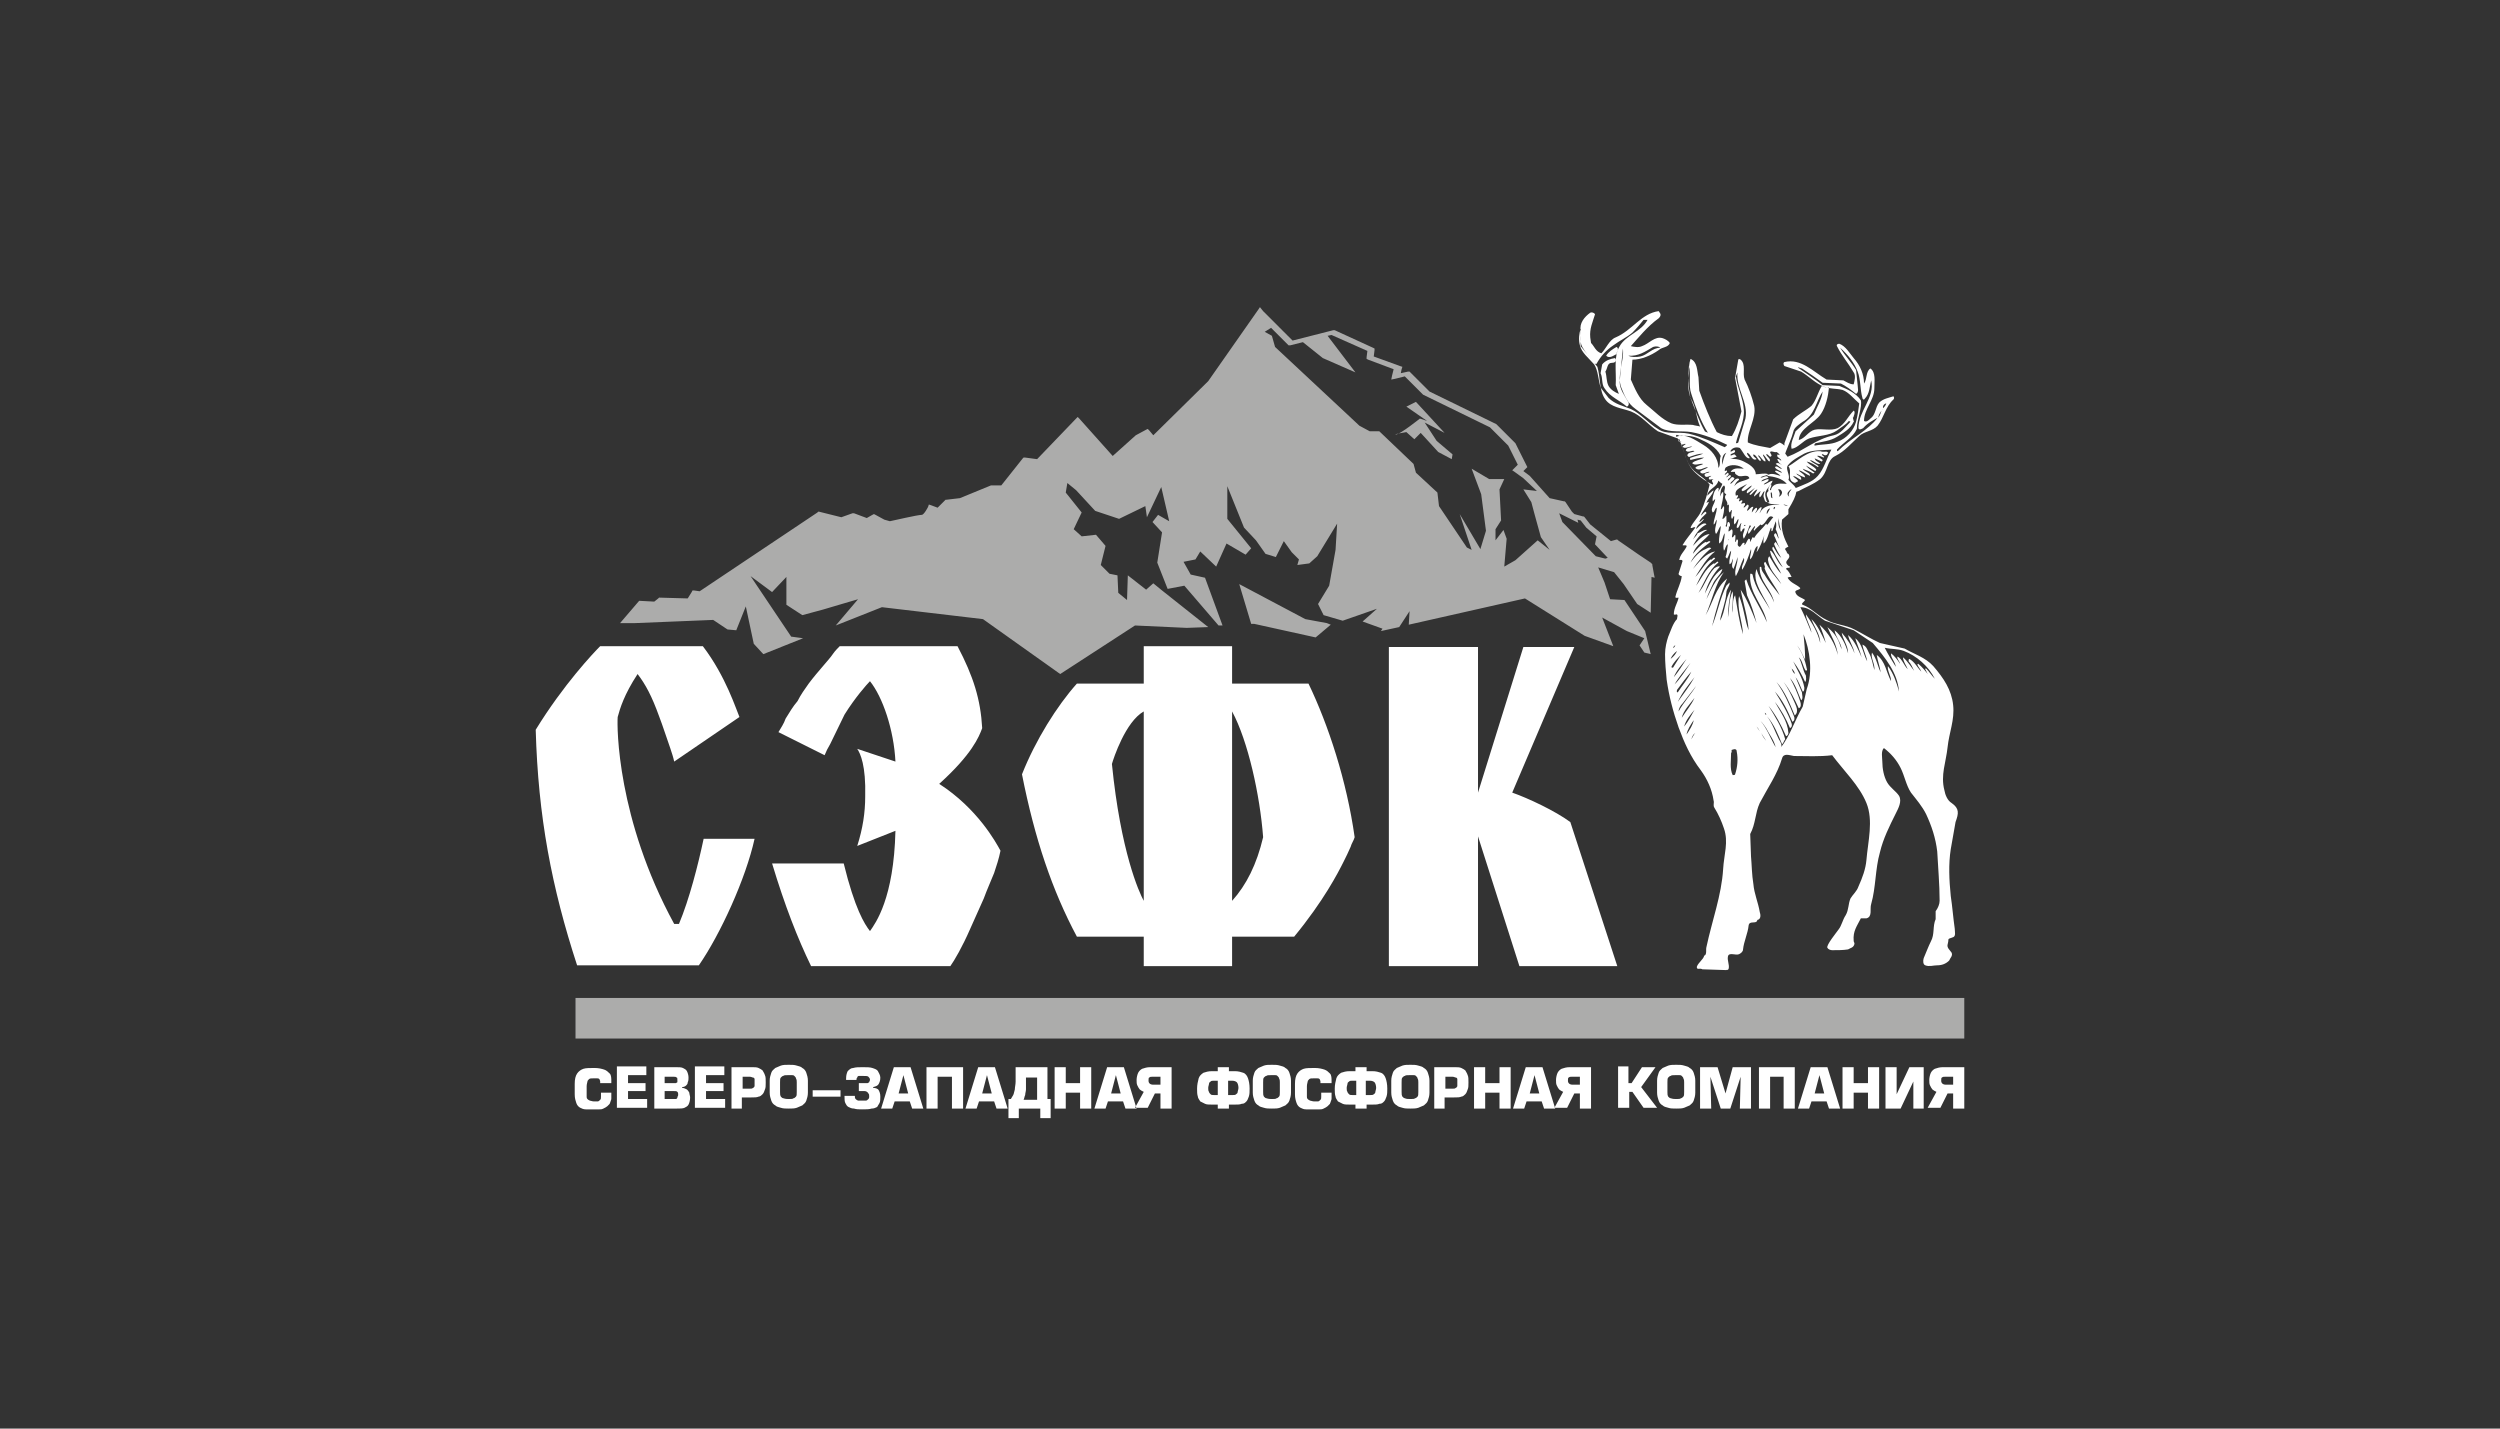
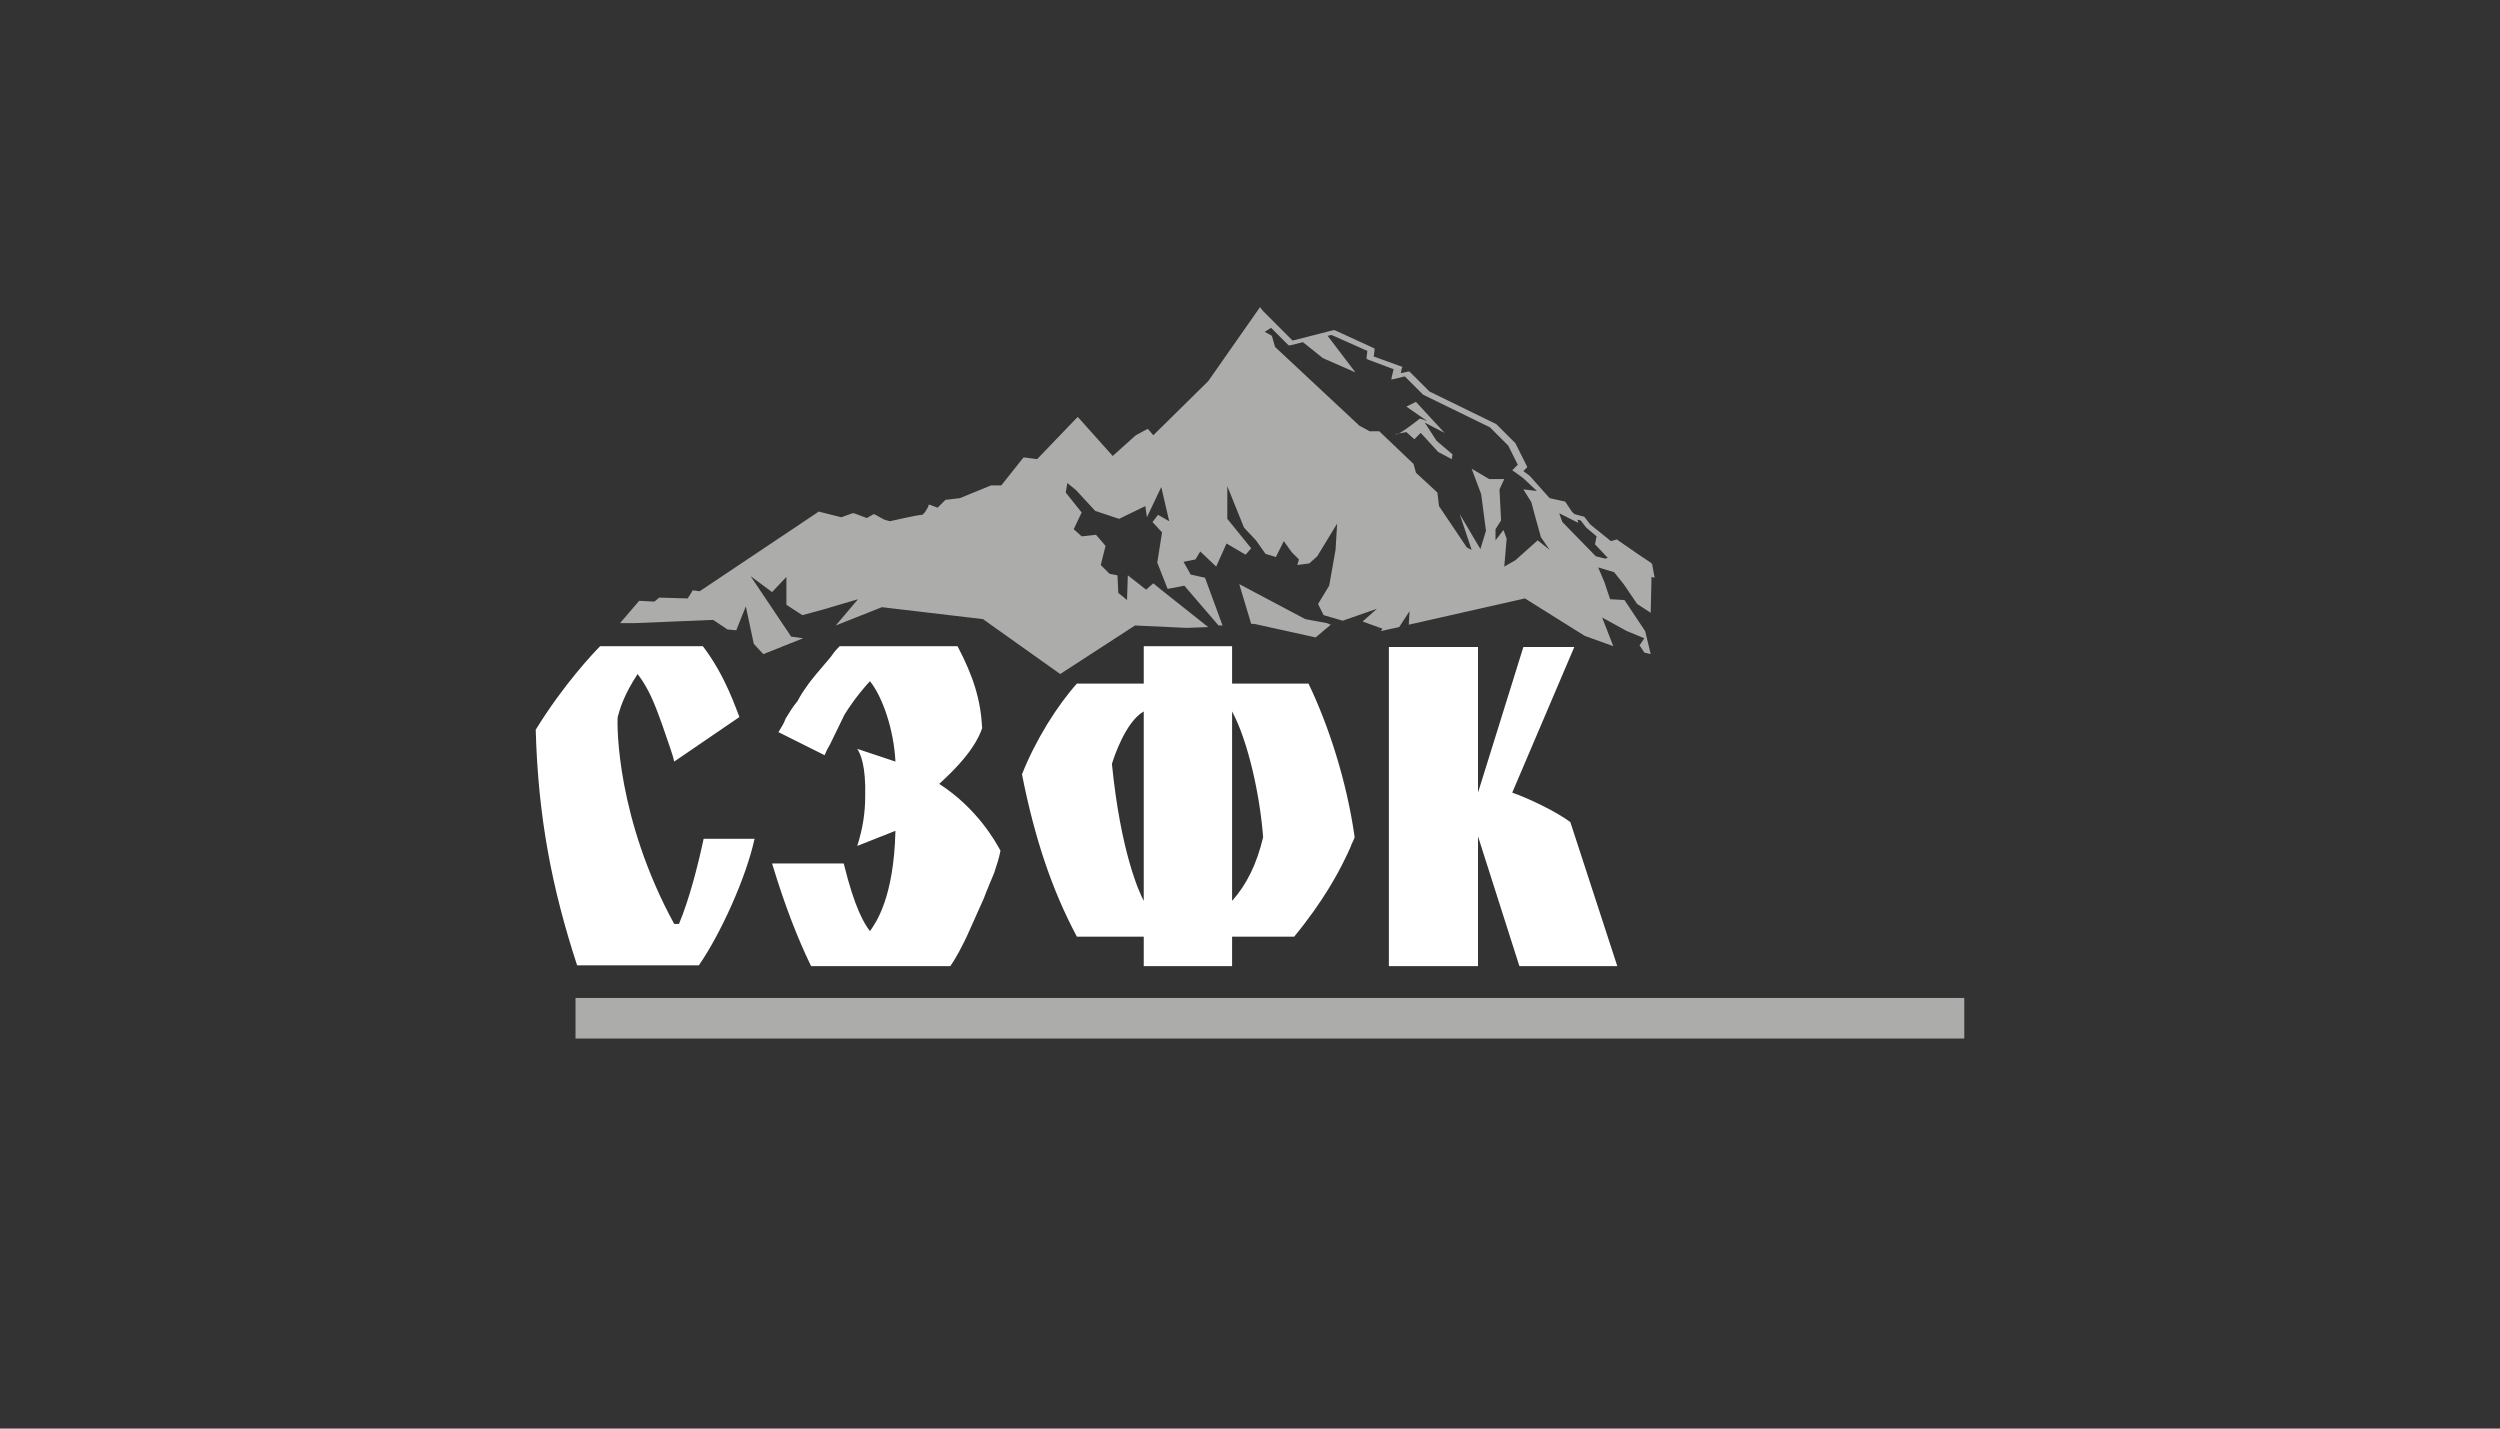
<svg xmlns="http://www.w3.org/2000/svg" width="700" height="400" viewBox="0 0 700 400" fill="none">
  <rect x="0" y="0" width="700" height="400" fill="#333333" stroke="none" />
  <path fill-rule="evenodd" clip-rule="evenodd" d="M161.143 290.791H550V279.426H161.143V290.791Z" fill="#ACACAB" />
-   <path fill-rule="evenodd" clip-rule="evenodd" d="M518.136 118.089C516.576 119.649 515.462 121.432 513.456 121.877C508.331 122.992 505.211 126.111 500.531 127.894C500.308 127.671 500.086 127.226 499.863 127.003L500.086 126.334C500.754 124.552 501.645 122.769 502.091 120.986C502.314 119.649 503.874 118.758 504.765 118.089C508.108 116.306 508.554 112.295 510.336 109.621C510.113 111.85 508.776 113.855 507.885 116.084L502.76 120.763C502.314 122.323 501.2 124.106 501.646 125.666C503.428 125.443 504.765 123.437 506.548 122.769C509.222 121.877 512.119 122.1 514.347 120.54C515.462 119.649 516.799 118.98 517.69 117.866L518.136 118.089ZM478.247 121.209C478.024 120.986 477.579 120.986 477.356 120.763C475.796 118.089 474.459 114.301 473.345 111.404C472.676 108.507 472.676 105.164 472.899 102.49C473.568 104.942 472.676 107.838 473.568 110.29C474.682 113.855 476.242 118.089 478.247 121.209ZM502.76 136.585C502.314 135.694 501.2 135.025 500.754 134.357C501.423 133.019 499.64 131.237 500.754 130.123C501.868 128.785 503.651 127.894 505.211 127.003C507.439 125.889 510.336 126.111 512.788 125.889C511.451 128.34 510.782 131.237 508.999 133.242C507.439 135.025 504.988 135.694 502.983 136.585H502.76ZM528.164 112.964C527.941 113.632 527.495 114.078 527.272 114.301C527.049 113.632 527.718 112.964 528.164 112.964ZM486.269 210.345C486.715 212.574 486.492 214.802 485.824 216.808C485.824 217.03 485.378 217.03 485.155 217.03C484.264 215.248 484.71 212.796 484.71 210.791C485.155 210.568 484.487 209.9 485.155 209.9C485.601 209.677 486.269 209.677 486.269 210.345ZM494.515 207.448C494.069 206.78 493.4 206.111 493.178 205.22C493.4 205.888 494.069 206.557 494.515 207.448ZM473.568 207.003C473.79 206.334 474.013 205.666 474.682 205.22C474.236 205.666 474.013 206.334 473.568 207.003ZM492.732 204.774L491.84 203.437C492.286 203.883 492.509 204.329 492.732 204.774ZM494.515 203.883C495.406 205.666 496.743 207.225 497.189 209.231C495.852 207.003 494.737 203.883 492.955 201.877C493.623 202.546 494.069 203.214 494.515 203.883ZM472.231 205.666C472.453 204.329 473.345 202.991 474.236 201.654C474.013 202.991 473.122 204.329 472.231 205.666ZM494.515 200.095C494.069 200.095 494.292 199.649 494.069 199.426C494.069 199.649 494.737 199.872 494.515 200.095ZM471.562 203.437C472.008 201.654 473.345 200.095 474.459 198.757C473.568 200.317 472.676 202.1 471.562 203.437ZM474.459 195.415C473.568 197.42 472.008 199.203 470.893 200.986C471.339 198.98 473.122 197.198 474.459 195.415ZM470.002 199.203C470.002 198.535 470.448 197.643 471.116 196.975L474.905 192.072C473.568 194.301 471.339 196.752 470.002 199.203ZM469.779 196.529C470.893 194.078 472.676 191.849 474.459 189.621C473.122 192.072 471.339 194.301 469.779 196.529ZM473.568 188.061C472.676 190.067 470.893 192.072 469.779 193.855C469.334 193.855 469.556 193.409 469.556 193.186C470.893 191.404 472.008 189.844 473.568 188.061ZM502.537 188.73C502.091 188.284 501.868 187.838 501.646 187.17C502.091 187.615 502.537 188.061 502.537 188.73ZM501.423 186.724C501.423 186.947 501.2 186.724 501.423 186.724C501.423 186.501 501.423 186.501 501.423 186.724ZM473.345 185.61C472.008 187.615 470.448 190.067 468.888 191.627C470.002 189.621 471.785 187.615 473.345 185.61ZM472.231 184.496C471.116 186.278 469.779 188.284 468.665 189.621C469.334 187.838 470.893 186.056 472.231 184.496ZM468.442 186.947C468.219 186.947 467.997 186.947 467.997 186.724C468.665 185.387 469.779 184.273 470.671 183.381L468.442 186.947ZM467.774 184.496C467.997 183.827 468.665 182.936 469.556 182.267C469.334 182.936 468.665 183.827 467.774 184.496ZM533.066 182.267C536.631 183.604 539.974 186.501 541.757 190.067C540.866 189.175 540.197 188.061 539.306 187.17C539.083 187.17 538.86 187.393 539.083 187.393C539.306 187.838 539.528 188.284 539.751 188.73C539.083 187.838 538.191 186.724 537.077 185.833L536.854 186.056C537.077 186.724 537.746 187.393 537.969 188.061C536.854 186.947 536.186 185.387 534.626 184.496C534.403 184.496 534.403 184.941 534.403 185.164C535.072 185.833 535.517 186.947 535.963 187.838C535.072 186.724 534.18 185.164 532.843 184.05C532.843 185.164 533.735 186.278 534.18 187.393C533.066 186.278 532.62 184.496 531.283 183.827C531.06 184.496 531.952 185.164 531.952 185.833C531.506 184.941 530.392 183.604 529.501 182.936C529.278 184.05 530.615 185.164 530.838 186.724C529.723 184.941 528.609 183.159 527.718 181.376C529.723 181.822 531.283 181.599 533.066 182.267ZM469.111 180.707C468.888 180.93 468.888 181.376 468.442 181.376C468.665 180.93 468.888 180.707 469.111 180.707ZM504.988 177.588C506.771 182.044 507.662 188.061 505.879 192.964L504.765 197.866C502.537 201.654 501.2 206.111 498.526 209.454C499.194 208.785 498.526 207.671 498.08 207.003C496.966 204.774 496.297 202.546 494.737 200.54C496.743 202.769 497.857 205.666 498.971 208.34C499.417 208.117 499.417 207.448 499.863 207.003C498.971 203.66 496.966 200.54 495.183 197.643C497.189 200.095 498.749 202.991 500.086 206.111C500.531 206.111 500.754 205.443 500.754 205.22C500.531 201.877 498.526 199.426 496.966 196.529C498.749 198.757 500.086 201.209 501.2 203.883C501.646 203.66 501.868 203.214 501.646 202.546C500.531 199.426 498.749 196.529 496.966 193.632C499.194 196.083 500.531 198.98 501.868 202.1C502.537 201.877 502.537 200.986 502.314 200.54C500.977 197.198 499.64 194.078 497.412 190.958C499.863 193.632 501.2 197.198 502.537 200.317C503.874 199.203 502.76 197.42 502.314 196.306C501.423 194.301 500.531 192.518 499.417 190.958C501.2 193.186 502.537 195.861 503.651 198.312C504.32 198.089 504.32 197.198 504.097 196.529C503.428 194.301 502.314 191.849 501.2 189.844C502.76 191.627 503.428 194.078 504.32 196.083C504.988 195.638 504.542 194.523 504.542 193.855L502.76 189.621C503.651 190.735 504.097 192.295 504.765 193.632C505.211 193.632 505.211 192.964 505.211 192.518C504.765 189.844 503.205 187.615 502.091 185.164C503.428 186.947 504.542 188.952 505.434 190.958C505.879 190.512 505.657 189.621 505.657 189.175C504.765 187.615 504.542 185.61 503.651 184.05C504.765 184.941 504.765 186.724 505.657 187.838C505.879 187.838 506.102 187.393 505.879 187.17C505.434 184.718 504.542 182.713 503.205 180.707C504.097 181.822 504.765 183.381 505.434 184.719C505.434 182.044 505.211 179.816 504.988 177.588ZM511.005 173.799L519.027 176.473L524.375 180.039C527.941 184.273 531.283 188.284 531.729 193.632C531.061 191.181 530.169 188.507 528.609 186.501C528.386 187.838 529.501 189.175 529.501 190.735C528.164 188.284 527.941 185.164 525.489 183.381C525.712 184.941 526.381 186.724 526.604 188.284C525.712 186.501 525.489 184.496 524.152 182.713C523.707 184.273 525.044 185.833 524.821 187.615C524.375 186.056 524.152 184.273 523.261 182.713C522.815 181.822 522.593 180.93 521.478 180.485C521.701 182.044 522.593 183.604 522.815 185.164C521.701 183.159 521.478 180.262 519.473 178.702C519.918 180.262 520.81 182.267 521.256 184.05C520.364 182.044 519.473 179.593 517.467 177.81C517.69 179.37 519.027 181.153 519.25 182.936C518.581 180.93 517.244 178.925 515.684 177.142C515.907 178.925 517.467 180.707 517.467 182.936C516.799 180.485 515.684 178.033 513.679 176.473C513.902 178.256 515.462 179.816 515.684 181.822C515.462 181.376 515.239 180.707 515.016 180.039C514.347 178.256 513.233 176.919 511.673 175.582C512.565 177.81 514.347 180.485 514.57 183.381C513.902 180.262 511.896 177.142 509.445 174.913C510.113 176.473 510.782 178.256 511.228 180.039C510.113 177.81 508.999 175.136 507.217 173.354C507.885 175.359 509.668 177.588 509.668 180.039C508.999 177.142 507.439 174.468 505.657 172.017C505.657 173.576 506.994 175.359 507.217 177.142C506.325 174.913 505.211 172.239 504.097 170.011C506.994 170.011 508.776 172.462 511.005 173.799ZM484.041 151.292L483.818 151.07H484.041V151.292ZM488.721 147.058C488.721 147.281 488.498 147.281 488.498 147.281C488.052 147.058 488.721 146.836 488.721 147.058ZM498.08 145.053C498.08 146.39 498.303 147.504 498.749 148.618C497.857 147.727 497.857 146.167 498.08 145.053ZM495.629 142.379C495.406 142.824 494.96 143.493 494.737 143.939C494.515 143.493 494.96 142.379 495.629 142.379ZM496.966 141.933C497.189 142.379 496.743 142.379 496.743 142.602C496.52 142.602 496.52 141.933 496.966 141.933ZM500.531 141.71C500.754 141.71 499.417 141.487 499.417 141.265C499.64 141.265 500.531 141.487 500.531 141.71ZM496.075 137.922C496.297 138.59 496.074 138.813 496.297 139.482C495.852 139.482 495.852 139.036 495.852 138.59C495.852 138.368 495.629 137.699 496.075 137.922ZM501.646 137.031C501.2 137.476 500.531 138.368 500.977 139.036C500.531 138.813 500.308 138.145 500.754 137.699C500.977 137.476 501.2 137.031 501.646 137.031ZM498.971 137.922C498.971 138.368 498.526 139.036 498.08 139.036C498.526 138.368 498.303 137.699 497.857 137.031C498.526 136.808 498.971 137.476 498.971 137.922ZM483.373 138.368C482.258 139.705 484.041 140.15 483.595 141.487L484.041 141.265C484.264 141.933 483.818 142.824 484.264 143.493C484.71 143.27 484.487 142.824 484.932 142.824C484.932 143.493 484.487 144.607 484.932 145.276C485.378 145.053 485.155 144.384 485.601 144.607C485.601 145.276 485.378 146.167 485.601 146.836C486.269 146.39 486.269 145.721 486.715 145.276C486.938 145.944 486.269 146.836 486.269 147.727C486.938 148.173 486.938 146.836 487.607 146.39C487.384 147.058 487.161 148.173 487.384 148.841C488.052 148.841 487.607 147.95 488.498 147.95C488.498 148.841 487.607 149.733 488.275 150.847C488.944 149.733 489.389 148.618 489.835 147.281C489.835 147.058 490.058 147.058 490.281 147.281C489.835 147.95 489.166 148.841 489.612 149.51C490.281 148.841 490.726 147.727 491.395 147.281C491.618 147.727 490.726 148.173 491.172 148.618C491.618 147.95 492.509 147.281 492.955 146.836C493.178 147.058 493.178 147.058 493.178 147.058C494.737 146.613 494.96 143.716 496.52 144.83C495.852 145.499 495.406 146.39 494.737 147.058C494.737 146.836 494.737 146.836 494.515 146.613C493.4 148.173 492.063 149.064 491.172 150.624L490.726 150.401L490.058 151.738C489.835 151.515 490.281 150.847 489.612 150.847C489.166 151.292 488.944 152.184 488.498 152.629C488.275 152.407 488.721 151.961 488.275 151.961C487.607 151.961 487.384 153.744 486.715 152.852C486.269 152.407 486.938 151.515 486.492 151.07C486.047 150.847 486.27 151.738 485.824 151.738C485.824 151.07 486.047 150.178 485.824 149.733C485.378 149.955 485.378 150.624 484.932 150.401C484.932 149.732 485.378 148.841 484.932 148.173L484.041 148.841C483.818 148.395 484.264 147.95 484.041 147.504C484.041 147.281 484.264 147.504 484.264 147.504C484.487 147.281 484.487 146.39 484.041 146.167C483.373 145.944 483.818 148.173 483.15 147.281C483.595 146.613 483.373 145.276 483.373 144.384C482.927 144.607 482.927 145.276 482.258 145.276C482.481 144.162 482.927 142.824 482.704 141.71C482.258 141.933 482.258 142.602 481.813 142.602C482.035 141.042 482.704 139.259 482.481 137.699C482.036 137.922 481.813 138.59 481.59 139.036C481.813 138.145 481.59 136.808 482.704 135.916C483.595 136.585 482.036 137.922 483.373 138.368ZM482.258 135.471C482.036 136.362 481.367 137.031 481.144 137.699C481.144 137.253 481.367 136.808 481.144 136.585C480.698 136.585 480.253 137.253 480.03 137.699C479.807 138.368 479.361 139.482 479.584 140.373L480.253 139.705C480.253 141.042 478.693 142.379 479.584 143.493C480.253 143.27 480.03 142.379 480.698 142.156C480.698 143.716 479.807 145.276 479.807 146.836C480.253 146.836 480.253 145.944 480.698 145.499C480.698 146.836 479.807 148.395 480.476 149.51C481.144 148.841 481.144 147.95 481.813 147.281C481.813 148.618 481.144 150.401 481.367 152.184C482.481 151.515 482.258 150.178 482.927 149.287C482.927 150.847 482.258 152.629 482.704 154.189C483.15 153.744 483.15 152.629 483.818 152.407C483.595 153.521 483.595 154.858 483.15 155.972L483.595 156.418C484.041 155.749 484.264 154.635 484.71 154.189C484.71 155.304 484.041 156.641 484.264 157.978C484.932 157.755 484.932 157.086 485.155 156.418C485.378 157.309 484.487 158.423 485.378 159.315C485.824 158.2 486.269 157.086 486.492 155.972C486.715 157.755 485.378 159.76 486.047 161.32C486.938 159.76 487.384 157.978 488.275 156.195C488.721 157.309 487.384 158.423 487.829 159.537C488.944 157.755 489.612 155.749 490.281 153.744C490.503 154.635 489.835 155.749 490.058 156.641C491.172 155.526 490.949 153.744 492.063 152.852C492.286 153.298 491.84 154.189 491.84 154.635C492.955 153.075 493.4 151.515 494.069 149.733C493.846 150.401 493.623 151.515 493.846 152.184C494.96 151.07 495.183 149.287 495.852 147.727C496.297 147.95 495.629 149.064 496.297 148.618C496.52 147.727 496.966 146.836 497.189 145.944C497.412 146.613 497.412 147.504 497.189 148.173C497.634 149.064 497.857 149.955 498.08 150.847C497.634 150.401 497.634 149.732 497.189 149.287C496.52 149.51 496.743 150.178 496.966 150.401C497.412 151.515 497.857 152.629 498.526 153.744C498.08 153.075 497.634 152.407 497.189 151.738C496.966 151.961 496.52 152.184 496.966 152.852C497.412 153.966 498.08 155.081 498.749 156.195C497.857 155.526 497.189 154.189 496.52 153.075C496.074 153.298 496.297 153.966 496.52 154.189C497.189 155.749 498.303 157.309 499.194 158.869C497.634 157.532 497.189 155.526 495.852 154.189C495.629 154.189 495.629 154.412 495.629 154.412C496.074 156.641 497.857 158.646 498.749 160.652C497.412 159.315 496.52 157.532 495.406 155.749C494.737 156.418 495.183 157.532 495.406 158.2C496.074 160.206 497.857 161.766 498.749 163.549C497.189 161.543 495.406 159.537 494.292 157.309C493.4 157.755 494.515 158.423 494.069 159.092C494.96 161.766 497.189 164.217 498.303 166.668C496.966 164.886 495.183 162.88 494.069 160.875C493.623 160.206 493.178 159.76 493.178 158.869C493.178 158.646 492.732 158.646 492.732 158.869C492.509 162.657 496.074 165.109 496.743 168.674C495.629 165.554 492.732 162.88 491.84 159.315C491.395 160.429 491.395 161.766 491.84 163.103C492.732 165.777 494.515 168.228 495.629 170.68C493.846 167.56 491.395 164.663 490.726 160.875C490.503 160.652 490.058 160.429 490.058 160.875C489.612 166 493.846 169.565 494.737 174.245C492.955 170.011 490.281 166.446 488.944 162.212L488.498 162.657L489.166 166.668C490.281 169.12 491.172 171.794 491.84 174.468C490.503 171.125 489.166 167.783 487.384 165.109C488.052 168.897 489.389 172.685 489.612 176.473C488.498 173.576 488.275 170.011 486.938 166.891C486.27 170.457 487.829 173.799 488.052 177.588C486.938 174.022 486.492 170.457 485.824 166.668C484.932 168.005 485.378 170.011 485.155 171.571C484.932 169.565 485.378 167.56 485.155 165.554C484.041 167.783 484.264 170.457 483.818 172.908C483.818 170.234 484.264 167.56 484.71 165.109C482.927 167.56 483.15 171.348 481.59 173.799C482.036 171.125 483.15 168.897 483.373 166C483.373 164.886 484.487 163.994 484.264 163.103L483.373 163.994C481.59 167.56 480.921 171.571 479.361 175.359C480.476 170.902 481.813 166 483.595 161.989C480.253 164.663 479.584 168.897 477.579 172.239C479.361 168.228 480.253 163.549 482.704 160.206C480.253 162.212 479.139 165.109 477.802 167.783C478.247 166.223 479.139 164.663 479.807 163.103C480.476 161.766 482.036 160.652 482.258 159.315C479.584 160.875 478.693 163.771 477.356 166.223C478.024 163.549 479.584 160.875 481.59 158.646C480.921 158.423 480.476 158.869 480.03 159.092C478.024 161.097 477.356 163.994 475.573 166C477.133 163.326 478.247 159.76 481.144 157.532C480.921 156.641 480.253 158.2 479.807 157.755C477.356 159.315 476.465 161.989 474.905 163.994C476.242 161.097 477.802 158.2 480.253 156.418C479.807 155.526 479.361 157.086 478.916 156.641C477.133 157.978 476.242 159.983 474.682 161.543C476.242 159.092 478.024 155.972 480.253 154.412C477.579 154.858 475.796 157.309 474.013 159.315C475.35 157.309 477.133 155.081 479.139 153.521C478.693 153.075 478.024 153.521 477.579 153.744C475.796 154.412 474.459 155.972 473.345 157.532C474.459 155.081 476.91 153.298 478.916 151.738C478.47 151.07 478.024 152.184 477.579 151.738C476.242 152.407 474.905 153.966 474.013 155.081C474.682 152.629 477.579 151.07 478.693 149.51C476.687 149.733 475.35 151.515 474.013 152.852C474.905 151.07 476.242 149.287 478.024 148.395C477.133 148.173 476.242 149.064 475.35 149.287C475.127 149.955 474.459 150.401 474.013 151.07C474.905 149.287 476.019 147.727 477.802 146.836C477.579 146.39 477.133 146.613 476.91 146.613C476.242 146.836 475.35 147.727 474.905 148.173C475.127 146.836 476.465 146.39 477.133 145.276C476.687 145.276 476.465 145.944 475.796 146.167C476.019 145.276 477.133 144.384 477.802 143.716C477.802 143.493 477.579 143.27 477.579 143.27C476.91 143.493 476.687 144.162 476.242 144.384C476.687 143.047 478.024 141.933 478.47 140.596C478.247 140.373 478.024 140.819 477.802 140.819C478.247 139.482 479.584 138.59 479.807 137.253C479.139 137.699 478.47 138.368 478.024 138.813C478.247 136.808 480.698 136.585 481.144 134.579C481.367 134.802 481.813 135.248 482.258 135.471ZM488.275 131.237C487.384 131.237 485.601 130.791 484.71 131.905C484.487 132.128 484.71 132.128 484.71 132.128H485.824C485.601 132.797 486.492 133.019 486.715 133.242C487.607 133.688 489.389 132.574 489.835 133.911C488.498 134.802 486.715 134.579 485.601 136.139C485.824 135.471 486.27 134.802 486.938 134.357C486.938 133.911 486.492 133.911 486.047 134.134C485.601 134.357 484.932 135.471 484.487 135.471C484.487 134.802 486.269 134.134 485.378 133.688C484.71 133.242 484.487 134.357 483.818 134.579C483.595 133.911 485.155 133.688 484.487 133.019C484.041 133.019 483.818 133.465 483.373 133.688C483.373 133.242 484.487 133.019 483.818 132.351L482.927 133.019C482.927 132.351 484.041 132.128 483.373 131.682C483.373 131.682 483.15 131.905 482.927 131.905C482.927 131.682 482.927 131.014 483.373 130.791C484.71 129.9 486.938 130.123 488.275 131.237ZM483.373 126.78C482.704 127.671 482.481 129.008 482.258 130.123C482.036 128.785 482.258 127.226 483.373 126.78ZM511.896 126.78C511.673 127.003 511.673 127.448 511.228 127.448C510.782 127.671 510.559 127.003 510.113 127.226C510.113 127.671 511.228 127.894 510.559 128.117C510.113 127.894 509.222 127.448 508.776 127.671L510.336 128.786C510.336 129.008 510.113 129.231 510.113 129.231L508.108 128.34C508.331 129.231 509.222 129.231 509.668 129.9C508.776 130.123 507.885 129.008 506.771 128.786C507.439 129.677 508.554 129.9 509.222 130.568L508.999 130.791C508.108 130.123 506.994 129.454 505.879 129.231C506.548 130.123 507.885 130.568 508.554 131.46C508.554 131.682 508.331 131.682 508.331 131.905L505.657 130.345C506.325 131.237 507.217 131.682 508.108 132.351L507.662 132.574C506.771 131.905 505.657 131.682 504.765 131.237C505.211 132.128 506.994 132.351 506.771 133.242C505.657 132.797 504.765 131.905 503.651 131.682C504.097 132.351 505.434 132.797 505.434 133.688C504.542 133.465 503.874 133.019 502.983 132.574C503.205 133.242 504.542 133.242 504.32 134.357C503.651 134.134 502.983 133.465 502.091 133.242C502.314 133.911 503.428 134.134 503.428 134.802C502.983 134.802 502.76 135.471 502.091 135.025C500.308 134.134 501.868 131.905 500.754 130.568C503.428 129.008 506.102 126.111 509.668 126.334C510.782 126.78 511.45 126.111 511.896 126.78ZM489.835 128.34C490.058 127.894 489.166 127.671 489.166 126.78C490.281 127.003 490.503 129.231 491.84 128.563C491.618 128.117 490.726 127.894 490.949 127.226C491.841 127.448 492.063 128.563 492.732 129.008C492.955 129.231 493.178 128.785 492.955 128.563C492.732 128.117 492.286 127.894 492.286 127.448C492.955 127.671 493.4 129.008 494.292 129.231C494.515 128.563 493.623 127.894 493.623 127.226C494.292 127.671 494.737 128.785 495.406 129.231C496.074 128.563 494.737 127.894 494.515 127.226C494.96 127.003 495.183 127.671 495.629 127.894C496.52 127.671 495.629 127.003 495.629 126.557C496.074 126.111 496.743 126.78 497.412 126.557C497.857 126.78 498.303 127.226 498.303 127.448C498.08 127.448 497.634 127.003 497.634 127.448C497.412 128.117 498.749 128.34 498.749 129.008C498.303 128.785 498.08 128.34 497.634 128.563C497.857 129.231 498.303 129.9 498.971 130.123C498.526 130.123 497.857 129.231 497.189 129.9L498.971 131.237C498.303 131.46 497.634 130.123 496.966 130.791C497.412 131.682 498.526 131.682 498.971 132.351C498.303 132.351 497.412 131.46 496.966 131.905C497.412 132.574 498.08 132.574 498.526 133.242C497.412 133.019 495.852 132.128 494.737 133.242C496.743 133.465 498.971 133.911 500.308 135.471C498.971 135.471 496.966 135.025 496.075 136.585C495.852 136.808 496.074 137.253 495.629 137.253C495.406 136.808 496.297 136.139 495.852 135.471C495.183 136.585 494.069 137.476 494.292 138.813C494.515 139.705 494.515 140.819 495.629 141.042C496.297 141.265 497.634 141.042 498.303 141.265C496.297 141.265 493.623 141.487 492.732 143.716C492.732 143.047 493.4 142.602 493.178 141.933C492.286 142.379 492.063 143.27 491.395 143.716C491.618 143.27 492.286 142.602 491.84 142.156C491.172 142.379 490.949 143.047 490.504 143.493C490.504 143.047 490.726 142.379 490.949 141.933C490.281 141.71 489.835 142.824 489.166 143.047C489.166 142.379 490.058 141.71 489.389 141.265C488.944 141.487 488.721 141.933 488.275 142.156C488.052 141.71 488.944 141.487 488.498 140.819L487.607 141.042C487.384 140.819 488.052 140.373 487.829 140.15C487.384 139.928 487.384 140.373 486.938 140.373C486.715 140.15 487.384 139.705 486.938 139.482L486.269 139.705C486.269 139.259 486.938 139.036 486.492 138.59L486.047 138.813C485.378 136.808 488.052 136.362 489.166 135.471C488.721 136.139 487.829 136.585 487.607 137.253C487.829 137.253 487.829 137.699 488.052 137.476C488.944 137.253 489.612 136.362 490.504 135.916C490.281 136.808 488.721 137.253 489.166 138.145C490.058 137.699 490.726 137.031 491.395 136.585L489.835 138.368L490.058 138.59C490.726 138.368 491.172 137.253 492.063 137.031C491.841 137.699 490.949 138.59 491.172 139.036L492.955 137.476C492.955 137.922 492.286 138.59 492.732 139.259C493.4 138.813 493.4 137.922 494.069 137.476C494.069 137.922 493.623 138.59 493.846 139.259C494.069 139.705 494.069 140.596 494.737 140.596C494.96 140.596 495.406 140.819 495.406 140.596C495.183 139.482 494.069 138.368 495.183 137.476C494.737 136.362 496.297 135.471 496.297 134.579C495.406 134.802 494.737 135.471 493.846 135.694C494.069 135.025 495.406 135.025 495.183 134.134C494.515 134.134 494.069 134.579 493.178 134.802C493.4 134.134 494.515 134.134 495.183 133.688C494.515 132.797 493.623 133.911 492.955 133.688C493.4 133.242 494.515 133.242 495.183 132.797C494.069 132.351 492.732 132.797 491.618 132.797C491.618 131.014 489.612 129.9 488.275 129.231C486.938 128.563 485.378 128.34 484.041 128.563C484.71 128.563 485.378 128.117 486.269 127.894C486.047 127.671 485.824 127.226 485.601 127.226C485.155 127.226 484.932 127.671 484.487 127.448C484.71 126.78 485.824 127.003 485.824 126.334C485.601 125.443 484.932 126.78 484.487 126.334C484.932 125.443 486.047 124.997 487.161 125.443C488.275 126.78 488.721 128.34 489.835 128.34ZM470.225 123.66H470.893C470.671 123.66 470.225 123.883 470.671 124.329C471.116 124.774 471.562 124.106 472.008 124.329L471.116 124.997C471.562 125.889 472.899 124.997 473.79 124.997C473.345 125.443 472.231 125.22 472.008 126.111C472.676 127.003 473.79 125.889 474.459 126.334C473.79 126.78 472.676 126.557 472.453 127.448C472.453 127.671 472.899 128.117 473.122 127.894C474.459 127.448 475.573 127.003 476.91 127.003C476.019 127.448 474.682 127.671 473.568 128.117C473.122 128.117 473.122 128.563 473.345 128.786C474.459 128.563 475.796 128.117 477.133 128.117C476.242 128.785 474.682 128.785 473.79 129.677C474.682 130.568 475.796 129.677 476.91 129.9C476.242 130.345 475.127 130.345 474.682 131.014C475.796 132.128 477.133 130.791 478.247 130.791C477.579 131.46 476.465 131.46 476.019 132.128C476.687 133.242 477.802 131.905 478.693 132.128C478.247 132.574 476.91 132.351 477.356 133.242C477.802 133.911 478.47 133.242 479.139 133.242C479.139 133.465 478.47 133.465 478.47 133.911C478.47 134.579 479.139 134.134 479.807 134.134C478.693 134.579 480.03 135.248 479.584 135.694C478.024 135.025 476.019 133.688 474.682 132.351C472.008 129.9 471.562 126.111 470.225 122.992C470.002 122.769 469.779 123.66 470.225 123.66ZM475.573 122.769C478.024 123.883 480.476 124.997 481.813 127.671C481.367 128.786 481.813 130.345 481.144 131.014C481.144 128.117 479.139 125.889 476.91 124.552C474.682 123.214 472.008 121.209 469.334 122.323C469.111 121.209 470.002 122.1 470.671 122.1C472.231 121.877 474.013 122.1 475.573 122.769ZM525.935 116.975C525.935 116.306 526.381 115.638 526.827 114.969C526.604 115.638 526.381 116.306 525.935 116.975ZM527.049 114.747C527.049 114.524 526.827 114.747 527.049 114.747ZM486.492 104.273C486.047 108.73 489.612 112.741 488.721 117.198L486.715 123.883C486.492 124.106 486.27 124.106 486.047 124.106C486.715 120.986 488.498 118.089 488.275 114.747C488.052 111.404 486.492 108.73 486.047 105.387L486.492 104.273ZM520.141 104.05C521.033 106.279 520.81 109.176 521.478 111.404C521.478 111.85 521.924 112.072 522.147 111.627C523.484 110.29 523.484 108.284 523.93 106.501C525.044 111.404 520.364 114.969 520.364 119.872C520.587 120.54 521.256 120.095 521.701 119.872C523.038 118.312 524.598 117.643 525.712 116.975C524.375 118.758 522.593 120.095 520.81 121.432C518.581 122.992 516.353 124.552 514.57 126.334C514.347 126.334 514.347 126.111 514.347 125.889C516.13 123.883 518.804 122.546 519.918 120.095C519.918 117.421 521.478 114.078 521.033 112.072C519.696 110.067 517.244 108.953 515.016 108.061L510.336 107.838C508.108 106.056 505.657 104.496 503.428 102.936C503.651 102.713 504.097 103.159 504.542 103.159C506.548 104.496 508.554 105.833 510.336 107.17L515.462 107.393C516.799 108.061 518.359 109.176 519.696 110.29C520.587 109.844 520.141 108.507 520.141 107.838L519.696 103.604C518.359 101.376 516.576 99.593 515.239 97.365C517.467 99.371 519.25 101.599 520.141 104.05ZM464.877 97.365C462.648 97.365 461.311 99.371 459.306 99.816C458.192 100.039 456.632 100.039 455.963 99.593C458.637 99.816 460.643 98.479 462.871 97.142C463.54 96.919 464.431 96.919 464.877 97.365ZM452.621 99.148C451.729 99.593 450.615 100.485 449.724 99.593C450.392 98.479 451.506 97.811 452.621 97.142C453.512 97.588 452.621 98.479 452.621 99.148ZM461.311 89.566C459.529 92.908 455.295 93.799 453.512 96.919C451.729 99.816 452.621 104.05 452.398 107.838L453.289 110.29C452.175 109.844 451.061 109.176 450.392 108.061C449.724 106.724 449.946 105.387 449.501 104.05C450.169 103.159 449.946 101.599 451.284 101.599C451.952 101.599 452.398 101.376 452.398 100.93C452.621 100.708 452.398 100.485 452.175 100.262C450.838 100.485 449.501 100.93 448.609 102.045L448.164 104.496C448.832 105.833 448.387 107.616 449.278 108.73C450.838 111.181 453.512 112.072 455.517 113.855C456.186 113.632 456.186 112.741 455.74 112.295C454.849 110.735 453.512 108.953 453.512 106.947C453.735 103.604 454.18 100.485 454.403 97.588C454.849 101.153 452.621 104.942 453.958 108.507C454.849 110.735 455.74 112.964 457.969 114.524L465.1 119.872C467.551 121.209 470.894 120.54 473.568 120.986C477.133 121.655 480.476 122.992 483.595 124.552C483.595 124.774 483.15 124.997 482.927 125.22C479.807 123.883 476.464 122.323 472.899 121.432C469.779 120.763 466.659 121.877 464.208 120.095C461.534 118.535 459.529 115.861 456.632 114.524C454.403 113.632 452.175 113.187 450.392 111.404L448.164 108.507C447.495 106.279 447.495 103.827 446.381 102.045C444.821 100.262 442.816 98.702 442.37 96.696C441.924 95.136 442.147 93.354 442.593 92.017C442.816 93.354 442.147 95.582 443.038 97.142C443.93 98.702 445.267 100.262 446.381 101.599C446.381 101.822 447.05 102.045 447.05 101.822C448.164 99.816 449.724 98.034 451.729 96.696C453.512 95.359 455.518 94.468 457.077 93.131C458.192 92.017 459.306 90.68 460.197 89.566H461.311ZM502.983 137.699L503.651 137.476C505.657 136.362 507.662 135.694 509.668 134.134C511.896 132.128 511.451 128.786 513.902 127.671C516.576 126.334 518.359 124.106 520.587 122.1C521.924 120.763 524.375 120.763 525.712 119.203C527.495 116.975 527.941 113.855 530.169 111.85C530.392 111.627 530.392 111.181 530.169 110.958C528.832 111.404 527.272 111.627 526.158 112.741C525.044 114.078 525.267 116.084 523.707 117.198C523.261 117.643 522.593 118.312 521.924 117.866C521.924 114.524 524.821 112.072 524.821 108.73C524.821 106.724 525.267 104.273 523.707 103.159C522.37 104.05 522.815 106.279 521.924 107.393C521.924 104.719 520.81 102.267 519.027 100.262C517.913 98.925 516.799 96.919 515.016 96.251C514.57 96.251 514.125 96.474 514.347 96.919C515.684 99.593 517.467 101.599 519.027 104.273C519.696 105.164 519.25 106.724 519.027 107.616C517.913 107.616 517.022 106.947 516.13 106.501L511.451 106.279C507.662 104.05 504.32 100.262 499.64 101.376C499.194 101.599 499.417 102.267 499.64 102.49L504.32 104.05C506.548 105.387 508.331 107.393 510.782 108.284C512.342 108.953 514.125 108.73 515.907 109.176C517.69 109.844 519.027 111.627 520.587 112.964C520.364 114.747 520.141 116.306 519.696 118.089C519.027 120.54 517.022 122.769 514.57 123.66C512.565 124.552 510.336 124.329 508.108 124.774C507.885 124.552 508.108 124.329 508.331 124.106C510.336 123.66 512.565 123.437 514.347 122.323C516.13 121.209 518.136 120.095 519.027 118.089C519.027 118.089 519.25 117.866 519.027 117.866L518.804 116.975C519.027 116.752 519.027 116.752 519.027 116.529C519.25 116.084 519.473 115.192 519.027 114.969C517.467 116.529 516.576 118.758 514.57 119.872C512.565 120.763 510.113 119.872 508.108 120.318C506.325 120.763 505.434 122.769 503.651 123.214C503.874 119.872 508.108 118.535 509.891 115.861C511.228 113.855 511.896 110.958 512.119 108.507C511.45 108.73 510.782 108.284 510.113 108.061C508.999 109.844 508.554 112.072 507.217 113.632C505.657 114.969 503.651 115.861 502.091 117.421L499.64 124.106V124.774C499.194 124.329 498.749 124.106 498.303 123.883L495.629 125.443C493.4 124.997 491.395 124.774 489.389 123.883C489.166 120.54 491.841 117.198 491.172 113.632C490.503 110.958 489.612 108.507 488.498 106.279C487.829 104.496 488.944 102.045 487.384 100.708C487.161 100.485 486.715 100.485 486.715 100.708L485.824 105.833L487.607 115.192C486.938 117.643 486.27 119.872 484.932 122.1C483.373 122.1 482.035 121.655 480.698 120.986C478.916 117.643 477.133 113.187 475.796 109.398L475.573 105.61C475.127 103.827 475.35 101.376 473.345 100.485C472.899 101.822 472.899 103.159 472.899 104.496C472.676 106.724 472.453 109.621 473.568 111.85C474.905 114.078 474.905 116.975 476.019 119.426C475.35 119.203 474.682 119.203 474.013 118.98C472.008 118.758 469.779 119.203 467.997 118.535C465.322 117.421 463.317 115.192 461.088 113.409C458.86 111.627 457.746 108.73 456.632 106.279L457.077 100.708C459.529 100.708 462.203 99.593 464.431 98.034C465.322 97.142 467.105 97.365 467.551 96.028C467.105 95.359 466.214 94.914 465.545 94.691C463.317 94.022 461.757 96.251 459.751 96.919C458.86 97.365 457.523 97.142 456.632 96.919C458.637 94.691 461.311 91.348 464.431 89.12C464.877 88.674 465.1 88.228 464.877 87.783L464.431 87.114C459.529 87.783 457.077 92.462 452.398 94.468C450.615 95.136 449.724 97.588 448.387 98.925C446.827 98.479 446.381 96.919 445.49 96.028L445.267 94.468C445.044 92.017 445.935 90.234 446.604 88.006C446.381 87.56 445.712 87.337 445.267 87.56C443.707 88.674 442.147 90.457 442.593 92.685V96.919L447.272 102.713C448.164 105.833 447.718 109.398 449.501 111.85C451.061 114.078 454.18 114.301 456.632 115.192C459.529 116.306 461.534 118.98 464.208 120.763L469.779 122.769C471.339 124.997 471.562 127.894 473.122 130.345C474.459 132.574 477.133 133.465 478.693 135.694C478.024 138.368 477.356 140.819 476.242 143.27C475.573 144.83 474.013 146.167 473.345 147.727C473.79 148.173 474.236 147.281 474.682 147.727C473.568 149.287 472.008 151.07 471.116 152.629C471.339 152.852 472.453 152.407 472.231 153.075C471.562 154.412 470.448 155.304 470.225 156.641C470.002 157.086 470.893 156.418 471.116 157.086L470.002 160.652C470.002 161.097 470.671 161.32 470.893 161.32C470.671 163.326 469.556 165.109 469.111 167.114C469.111 167.56 469.556 167.337 470.002 167.337C469.779 168.674 468.665 170.234 468.665 172.017C468.888 172.239 469.334 172.017 469.334 172.017C470.002 172.017 469.556 172.908 469.556 173.354C468.442 174.468 467.774 176.696 467.105 178.256C466.66 179.593 466.214 181.376 466.214 183.159C466.214 185.61 466.437 187.838 466.66 190.29C467.328 194.969 468.442 199.203 470.002 203.66C471.562 207.894 473.345 211.905 476.242 215.693C478.024 218.145 479.361 221.042 479.807 224.161C480.03 224.83 479.584 225.498 480.03 226.167C481.144 227.95 482.036 229.955 482.704 231.961C484.041 235.749 482.704 239.314 482.481 243.326C482.036 250.679 479.361 257.81 477.802 265.164C477.579 265.833 478.024 267.392 477.133 267.615C477.133 268.507 474.905 270.067 475.127 270.958C475.35 271.626 475.796 270.958 476.687 271.404L483.373 271.626C483.595 271.404 483.818 271.849 484.041 271.181C484.264 270.067 483.595 268.952 483.818 267.838C484.041 266.501 486.047 267.615 486.938 267.17C487.384 266.947 488.052 266.501 488.052 265.833C488.275 263.604 489.389 261.376 489.612 259.147C489.835 257.587 491.841 258.924 492.063 257.587C493.178 257.365 492.955 256.028 492.732 255.359C492.286 252.685 491.172 250.234 490.949 247.56C490.503 244.886 490.503 242.211 490.281 239.76L490.058 233.521C491.618 230.624 491.395 227.727 492.732 224.83C494.96 220.596 497.634 216.808 498.971 212.351C499.417 210.791 500.977 211.459 502.314 211.682C505.879 211.682 509.445 211.905 513.01 211.459C516.353 215.916 520.587 219.927 522.593 224.83C524.598 229.732 523.038 235.526 522.593 240.874C522.37 243.326 521.478 245.777 520.364 248.228C519.918 249.565 518.804 250.457 518.136 251.571C517.467 253.131 517.69 254.69 516.799 256.25C515.907 257.587 515.684 259.147 514.793 260.262C514.347 260.93 511.228 264.718 511.673 265.387C511.896 265.833 512.565 266.055 513.01 266.055C514.57 266.055 516.13 266.055 517.467 265.833C518.136 265.387 519.027 265.387 519.25 264.273C519.25 263.827 519.027 263.827 519.027 263.381C518.804 260.707 519.918 259.37 521.033 257.142H522.593C524.375 256.696 523.484 254.468 523.93 253.131C525.267 248.451 525.044 243.326 526.381 238.646C527.272 234.858 529.055 231.292 530.838 227.727C531.506 226.39 532.62 224.384 531.729 222.824C530.838 221.487 529.278 220.596 528.386 219.036C527.495 217.476 527.049 215.248 527.049 213.242C527.049 212.128 526.604 210.345 527.495 209.454C529.501 211.014 531.06 212.796 532.175 215.025C533.289 217.253 533.735 219.927 535.072 221.933C536.632 223.938 538.191 225.721 539.306 227.95C540.866 231.292 541.98 234.635 542.425 238.423C542.648 242.88 543.094 247.56 543.094 252.239C543.094 253.131 542.648 254.245 541.98 255.136V257.365C541.088 259.37 541.757 261.599 540.643 263.604C539.974 264.941 539.306 266.724 538.637 268.284C538.414 268.952 538.414 270.067 539.083 270.289C540.197 270.735 541.311 270.289 542.425 270.289C543.762 270.289 544.877 269.844 545.768 268.952C545.991 268.284 546.882 267.615 546.436 266.724C545.991 266.055 545.099 265.387 545.322 264.495C545.322 264.273 545.545 263.827 545.545 263.158C545.545 262.713 546.214 262.713 546.659 262.49C547.774 262.267 547.328 260.93 547.328 260.039C546.882 256.919 546.659 253.799 546.214 250.902C545.768 246.445 545.545 241.989 546.214 237.755C546.659 235.081 547.105 232.629 547.551 230.178C548.442 227.727 548.665 226.39 546.436 224.83C545.322 224.161 544.654 222.601 544.431 221.264C543.317 217.03 544.877 213.465 545.322 209.231C545.768 204.997 547.328 201.654 546.882 197.42C546.437 193.186 544.208 189.844 541.311 186.501C539.083 184.05 535.963 183.159 533.289 181.599L526.381 180.039C523.93 178.925 521.478 177.365 519.25 176.251C516.799 174.914 513.679 174.914 511.451 173.577C508.999 172.462 507.217 170.234 504.765 169.342C504.097 169.12 505.211 168.451 505.434 168.005C504.542 167.337 503.205 167.114 502.76 166C502.314 165.109 503.874 165.331 504.097 164.663C502.983 163.549 501.423 163.326 500.531 161.766C500.754 161.543 501.2 161.543 501.646 161.543C501.2 160.652 500.754 159.76 500.086 159.315C500.308 158.646 501.2 159.315 501.2 158.646L500.754 158.423C498.971 156.863 501.868 156.641 500.754 155.081C500.308 155.081 500.308 154.412 500.086 154.189C499.417 153.521 500.308 153.298 500.754 153.075C499.64 150.847 498.526 148.395 498.971 145.499L500.754 143.939V142.602C502.091 140.373 502.76 139.036 502.983 137.699Z" fill="white" />
  <path d="M388.885 270.512H413.843V234.189L425.431 270.512H452.841L439.693 230.178C435.459 227.058 427.882 223.493 423.426 221.933L440.807 181.153H426.545L413.843 221.933V181.153H388.885V270.512ZM320.25 252.239C318.913 249.788 313.788 238.423 311.337 213.911C311.782 212.351 315.125 202.1 320.25 199.203V252.239ZM344.986 252.239V199.203C349.442 207.448 352.785 222.601 353.676 234.412C351.894 241.988 348.997 247.782 344.986 252.239ZM344.986 180.93H320.25V191.404H301.532C295.961 197.643 289.944 207.225 286.156 216.807C289.721 234.858 294.624 249.342 301.532 262.267H320.25V270.512H344.986V262.267H362.367C370.612 252.239 374.623 244.44 376.183 241.32C376.852 239.983 377.52 238.646 378.189 237.086C378.412 236.195 379.08 235.303 379.303 234.412C377.075 218.59 371.949 202.991 366.378 191.404H344.986V180.93ZM217.966 204.997L230.891 211.459C231.337 210.345 231.783 209.454 232.451 208.34C233.788 205.665 235.125 202.769 236.462 200.094C239.359 195.415 242.702 191.626 243.593 190.735C247.159 195.192 250.278 204.328 250.724 213.242L240.028 209.677C240.919 211.014 242.479 214.356 242.256 223.047C242.256 227.504 241.588 231.961 240.028 236.863L250.724 232.629C250.278 251.571 245.153 258.479 243.593 260.707C242.033 258.702 239.359 254.468 236.239 241.766H216.184C219.749 253.576 223.315 262.713 227.103 270.512H266.1C267.214 268.952 269.443 265.164 271.671 260.039C273.008 257.142 274.122 254.468 275.459 251.571C276.351 249.119 277.465 246.668 278.356 244.44C279.025 242.434 279.693 240.429 280.139 238.2C278.802 235.749 273.677 226.39 262.98 219.482C272.117 211.236 274.122 206.334 275.014 203.883C274.568 195.86 272.562 189.398 268.106 180.93H235.125C234.68 181.376 233.788 182.267 233.342 182.936C232.451 184.273 231.337 185.387 230.446 186.501C229.108 188.061 227.771 189.621 226.434 191.404C225.32 192.964 224.206 194.523 223.315 196.306C221.978 197.866 221.086 199.426 219.972 201.209C219.526 202.546 218.635 203.883 217.966 204.997ZM211.281 234.858H197.019C195.46 242.211 193.008 251.793 190.111 258.702H188.774C172.73 229.287 172.73 203.437 172.953 200.763C173.621 198.312 174.735 194.523 178.524 188.73C180.752 191.626 182.535 194.969 184.54 200.54C185.655 203.437 186.546 206.334 187.66 209.454C188.106 210.791 188.551 212.128 188.774 213.242L207.047 200.763C206.156 198.757 203.259 189.398 196.797 180.93H168.05C166.267 182.713 157.799 191.626 150 204.328C150.669 228.618 154.457 248.451 161.588 270.289H195.682C201.699 261.598 208.83 246 211.281 234.858Z" fill="white" />
  <path fill-rule="evenodd" clip-rule="evenodd" d="M393.786 113.855L396.46 112.518L404.482 121.209L398.911 118.312L402.254 123.437L406.711 127.226L406.488 128.563L402.699 126.557L397.797 121.209L396.014 122.992L393.786 120.986C393.786 120.986 389.775 121.655 390.889 121.655C392.003 121.655 397.574 117.198 397.574 117.198L399.58 117.866L393.786 113.855ZM352.783 86L352.337 86.668L338.298 106.724L322.922 121.877L321.808 120.54L321.363 120.095L320.917 120.317L318.02 121.877L311.558 127.671L302.198 117.198L301.753 116.752L301.307 117.198L290.388 128.563L287.045 128.117H286.599L286.377 128.34L280.36 135.916H277.686H277.463L268.772 139.482L264.984 139.927H264.761L264.538 140.15L262.533 142.156L260.75 141.487L260.081 141.265L259.859 141.933C259.859 141.933 258.744 144.161 258.076 144.161C256.962 144.161 250.276 145.721 249.162 145.944L247.602 145.499L245.151 144.161L244.705 143.939L244.26 144.161L242.7 145.053L239.134 143.716H238.911H238.689L235.569 144.83L229.329 143.27H229.106L228.884 143.493L195.903 165.554L194.343 165.331H193.898L193.675 165.777L192.561 167.56L184.761 167.337H184.538L184.316 167.56L183.201 168.451L178.967 168.228L173.619 174.468H177.853L199.692 173.576L203.703 176.25L206.154 176.473L208.828 169.788L211.056 180.262L213.73 183.159L224.873 178.702L221.53 178.256L210.165 161.32L216.182 165.777L220.193 161.543V169.342L224.65 172.239L230.444 170.679L236.46 168.897L240.249 167.783L234.009 175.136L246.934 170.011L275.235 173.354L296.85 188.73L317.797 175.136L332.282 175.805L338.298 175.582L325.374 165.331L322.922 163.326L320.917 165.108L315.792 161.097L315.569 168.005L313.117 166L312.895 161.097L310.666 160.652L308.215 158.2L309.552 152.852L306.878 149.732L302.867 150.178L300.638 148.173L302.867 143.493L298.41 137.922L298.856 135.248L301.307 137.253L306.655 143.047L313.34 145.276L320.694 141.71L321.14 144.83L325.151 136.362L327.379 145.944L324.259 144.161L322.7 146.167L325.374 149.064L324.037 157.532L326.934 164.886L331.613 163.994L341.195 175.136H342.31L337.407 161.766L333.396 160.875L331.39 157.309L334.733 156.641L336.07 154.412L340.527 158.646L343.424 152.184L348.772 155.303L350.332 153.521L343.647 145.276V136.139L348.326 147.727L351.669 151.292L354.343 155.081L357.24 155.972L359.468 151.515L361.697 154.635L363.702 156.641L363.257 158.2L366.599 157.755L368.828 155.749L374.399 146.613L373.953 153.966L372.17 163.994L369.05 169.12L370.61 172.239L375.959 173.799L385.541 170.457L381.53 174.022L387.101 176.028L386.655 176.696L391.78 175.582L394.677 171.125L394.454 174.913L426.989 167.56L443.702 178.033L451.724 180.93L448.605 172.908L455.513 176.696L460.415 178.702L459.078 180.707L460.415 182.713L462.198 183.159L460.638 176.696L454.844 168.005L450.833 167.783L449.273 163.103L447.49 158.869L451.947 160.206L454.621 163.549L458.41 169.12L462.198 171.571L462.421 161.543L463.312 161.766L463.089 160.652L462.644 158.2V157.978L462.198 157.532L458.855 155.303L453.061 151.292L452.839 151.07H452.616L451.056 151.515L445.262 146.836L443.702 144.83L443.479 144.607H443.256L440.805 143.939L440.137 143.27L438.354 140.596L438.131 140.373H437.908L433.897 139.482L428.326 133.242L426.543 131.905L427.212 131.237L427.658 130.791L427.435 130.345L424.315 124.106L418.967 118.758L400.248 109.621L394.9 104.273L394.677 104.05H394.231L392.226 104.496L392.449 103.382L392.672 102.713L392.003 102.49L384.649 99.816L384.872 98.033V97.588L384.426 97.365L373.73 92.462H373.507H373.284L361.92 95.359L353.674 87.114L352.783 86ZM372.616 174.913L371.502 174.468L365.485 173.354L346.989 163.549L350.332 174.691H351.223L368.382 178.479L372.616 174.913ZM430.332 137.476L426.543 137.031L428.772 140.596L429.663 143.939L431.446 150.401L433.897 153.966L430.554 151.292L424.315 156.863L421.195 158.646L421.864 150.847L420.972 148.395L418.744 151.292V148.173L420.304 145.721L419.858 137.031L421.195 134.134H416.961L412.059 131.237L414.733 138.368L416.07 148.618L414.51 153.744L408.716 143.939L412.059 153.966L410.722 153.298L402.922 141.71L402.477 137.922L396.46 132.351L395.791 129.9L386.209 120.763H383.535L380.638 119.203L357.017 97.142L356.126 94.022L354.12 92.908L355.903 91.794L360.583 96.474L360.805 96.696H361.251L364.816 95.805L370.387 100.262L379.524 104.273L371.725 94.022L372.839 93.799L382.867 98.256L382.644 100.039V100.485L383.089 100.708L390.22 103.382L389.775 105.164L389.552 106.279L390.666 106.056L393.34 105.387L398.465 110.512L417.184 119.649L422.309 124.774L424.983 130.122L424.092 131.014L423.424 131.682L424.092 132.128L426.543 133.911L430.332 137.476ZM447.045 150.178L446.599 152.407L450.165 156.195L449.496 156.418L446.822 155.749L437.463 146.167L436.571 143.716L441.919 146.39L441.697 145.499L442.588 145.721L444.148 147.727L447.045 150.178Z" fill="#ACACAB" />
-   <path d="M168.051 305.944H171.171V306.39C171.171 306.835 171.171 307.058 171.171 307.504C171.171 307.727 171.171 307.949 170.948 308.395C170.948 308.618 170.725 308.841 170.725 309.064C170.502 309.286 170.279 309.509 170.056 309.732C169.834 309.955 169.388 310.178 168.942 310.401C168.496 310.624 168.274 310.624 167.828 310.624C167.382 310.624 166.937 310.624 166.268 310.624C165.377 310.624 164.485 310.624 164.04 310.624C163.371 310.624 162.925 310.401 162.48 310.178C162.034 309.955 161.588 309.509 161.366 308.841C161.143 308.172 160.92 307.504 160.92 306.39V303.493C160.92 302.156 161.143 301.264 161.588 300.596C162.034 299.927 162.703 299.482 163.371 299.259C164.04 299.036 165.154 299.036 166.491 299.036C167.605 299.036 168.497 299.259 169.165 299.482C169.834 299.704 170.279 300.15 170.725 300.596C171.171 301.041 171.171 301.933 171.171 302.824V303.27H168.051V302.824C168.051 302.601 167.828 302.156 167.828 302.156C167.605 301.933 167.382 301.933 167.159 301.933C166.937 301.933 166.491 301.933 166.268 301.933C165.6 301.933 165.154 301.933 164.931 302.156C164.708 302.378 164.485 302.601 164.485 302.824C164.485 303.047 164.263 303.493 164.263 304.161V305.944C164.263 306.39 164.263 306.835 164.263 307.058C164.263 307.281 164.263 307.504 164.485 307.727C164.708 307.949 164.708 307.949 165.154 308.172C165.377 308.172 165.822 308.395 166.268 308.395C166.714 308.395 167.159 308.395 167.382 308.395C167.605 308.395 167.828 308.172 168.051 307.949C168.274 307.727 168.274 307.504 168.274 307.058V305.944H168.051ZM175.85 301.264V303.27H180.753V305.498H175.85V307.727H181.198V310.178H172.73V298.59H180.976V301.041H175.85V301.264ZM183.204 310.401V298.813H189.221C190.112 298.813 190.781 298.813 191.226 299.036C191.672 299.259 192.118 299.481 192.34 299.927C192.563 300.373 192.786 301.041 192.786 301.71C192.786 302.156 192.786 302.601 192.563 303.047C192.563 303.493 192.34 303.716 192.118 303.938C191.895 304.161 191.449 304.384 191.003 304.384V304.607C191.449 304.607 191.895 304.83 192.34 305.053C192.563 305.275 192.786 305.498 193.009 305.944C193.009 306.39 193.232 306.835 193.232 307.281C193.232 308.172 193.009 308.841 192.786 309.287C192.563 309.732 192.118 309.955 191.672 310.178C191.226 310.401 190.335 310.401 189.444 310.401H183.204ZM186.101 301.264V303.27H188.329C188.775 303.27 188.998 303.27 189.221 303.27C189.444 303.27 189.444 303.047 189.666 303.047C189.666 302.824 189.666 302.601 189.666 302.378C189.666 301.933 189.666 301.71 189.444 301.71C189.221 301.487 188.998 301.487 188.552 301.487H186.101V301.264ZM186.101 305.498V307.727H188.329C188.775 307.727 188.998 307.727 189.221 307.727C189.444 307.727 189.666 307.504 189.666 307.281C189.666 307.058 189.889 306.835 189.889 306.612C189.889 306.167 189.889 305.944 189.666 305.721C189.444 305.498 189.221 305.498 188.552 305.498H186.101ZM197.689 301.264V303.27H202.591V305.498H197.689V307.727H203.037V310.178H194.569V298.59H202.814V301.041H197.689V301.264ZM207.939 310.401H204.82V298.813H210.613C211.282 298.813 211.95 298.813 212.396 299.036C212.842 299.259 213.287 299.481 213.51 299.704C213.733 300.15 213.956 300.373 214.179 301.041C214.402 301.487 214.402 302.156 214.402 303.047C214.402 303.938 214.402 304.607 214.179 305.053C213.956 305.498 213.956 305.944 213.51 306.39C213.287 306.612 212.842 307.058 212.396 307.058C211.95 307.281 211.282 307.281 210.391 307.281H207.716V310.401H207.939ZM207.939 304.83H209.945C210.391 304.83 210.613 304.83 210.836 304.607C211.059 304.607 211.059 304.384 211.282 304.161C211.282 303.938 211.282 303.493 211.282 303.047C211.282 302.601 211.282 302.378 211.282 302.156C211.282 301.933 211.059 301.71 210.836 301.71C210.613 301.71 210.391 301.487 209.945 301.487H207.939V304.83ZM220.864 310.401C219.973 310.401 219.304 310.401 218.636 310.178C217.967 309.955 217.521 309.955 217.076 309.509C216.63 309.287 216.184 308.841 215.962 308.172C215.739 307.504 215.516 306.835 215.516 305.944V302.601C215.516 301.71 215.739 301.041 215.962 300.373C216.184 299.704 216.63 299.482 217.076 299.036C217.521 298.813 218.19 298.59 218.636 298.367C219.304 298.144 219.973 298.144 220.864 298.144C221.755 298.144 222.424 298.144 223.092 298.367C223.761 298.59 224.207 298.59 224.652 299.036C225.098 299.259 225.544 299.704 225.767 300.373C225.989 301.041 226.212 301.71 226.212 302.601V305.944C226.212 306.835 225.989 307.504 225.767 308.172C225.544 308.841 225.098 309.064 224.652 309.509C224.207 309.732 223.538 309.955 223.092 310.178C222.424 310.401 221.755 310.401 220.864 310.401ZM220.864 307.727C221.533 307.727 221.978 307.727 222.201 307.504C222.424 307.504 222.647 307.281 222.87 307.058C223.092 306.835 223.092 306.39 223.092 305.721V303.047C223.092 302.601 223.092 302.378 222.87 301.933C222.87 301.71 222.647 301.487 222.424 301.264C222.201 301.041 221.978 301.041 221.755 301.041C221.533 301.041 221.087 301.041 220.641 301.041C219.973 301.041 219.527 301.041 219.304 301.264C219.081 301.264 218.859 301.487 218.636 301.71C218.413 301.933 218.413 302.378 218.413 303.047V305.721C218.413 306.39 218.413 306.612 218.636 307.058C218.859 307.281 219.081 307.504 219.304 307.504C219.973 307.727 220.418 307.727 220.864 307.727ZM227.549 307.058V305.275H235.349V307.058H227.549ZM242.034 305.498H240.474V303.27H242.034C242.48 303.27 242.702 303.27 242.925 303.27C243.148 303.27 243.148 303.047 243.371 303.047C243.371 302.824 243.594 302.601 243.594 302.378C243.594 301.933 243.371 301.71 243.148 301.487C242.925 301.264 242.48 301.264 241.588 301.264C241.143 301.264 240.92 301.264 240.474 301.264C240.251 301.264 240.028 301.487 240.028 301.71C239.806 301.933 239.806 302.156 239.806 302.378H236.909V301.933C236.909 301.041 237.131 300.373 237.354 299.927C237.8 299.481 238.246 299.036 238.914 299.036C239.583 298.813 240.474 298.813 241.588 298.813C242.702 298.813 243.594 298.813 244.262 299.036C244.931 299.259 245.599 299.481 245.822 299.927C246.045 300.373 246.491 301.041 246.491 301.71C246.491 302.601 246.268 303.047 246.045 303.493C245.822 303.938 245.377 304.161 244.485 304.384V304.607C245.154 304.607 245.822 304.83 246.045 305.275C246.268 305.721 246.491 306.167 246.491 307.058C246.491 307.727 246.491 308.395 246.268 308.841C246.045 309.286 245.822 309.509 245.599 309.955C245.154 310.178 244.708 310.401 244.04 310.401C243.371 310.624 242.48 310.624 241.365 310.624C240.474 310.624 239.806 310.624 239.137 310.401C238.468 310.401 238.023 310.178 237.577 309.955C237.131 309.732 236.909 309.286 236.686 308.841C236.463 308.395 236.463 307.727 236.463 306.835H239.36C239.36 307.281 239.36 307.504 239.583 307.727C239.806 307.949 239.806 307.949 240.251 308.172C240.474 308.172 240.92 308.172 241.365 308.172C241.811 308.172 242.257 308.172 242.48 308.172C242.702 308.172 242.925 307.949 243.148 307.727C243.371 307.504 243.371 307.281 243.371 307.058C243.371 306.612 243.371 306.39 243.148 306.167C242.925 305.721 242.48 305.498 242.034 305.498ZM254.736 308.395H250.502L249.833 310.401H246.714L250.279 298.813H254.959L258.524 310.401H255.404L254.736 308.395ZM254.29 306.167L252.953 301.041L251.616 306.167H254.29ZM269.666 298.813V310.401H266.546V301.487H262.535V310.401H259.416V298.813H269.666ZM278.357 308.395H274.123L273.454 310.401H270.335L273.9 298.813H278.58L282.145 310.401H279.025L278.357 308.395ZM277.688 306.167L276.351 301.041L275.014 306.167H277.688ZM283.037 307.727C283.259 307.281 283.482 307.058 283.705 306.612C283.928 306.167 283.928 305.721 284.151 305.053C284.151 304.384 284.374 303.716 284.374 302.824V298.813H293.287V307.727H294.179V313.075H291.282V310.401H285.265V313.075H282.368V307.727H283.037ZM287.271 301.487V303.047C287.271 303.715 287.271 304.384 287.271 305.053C287.271 305.498 287.048 306.167 287.048 306.612C286.825 307.058 286.825 307.504 286.602 307.949H290.39V301.71H287.271V301.487ZM305.544 298.813V310.401H302.424V305.944H298.413V310.401H295.293V298.813H298.413V303.27H302.424V298.813H305.544ZM314.457 308.395H310.223L309.555 310.401H306.435L310 298.813H314.68L318.245 310.401H315.126L314.457 308.395ZM313.789 306.167L312.452 301.041L311.115 306.167H313.789ZM324.931 310.401H328.05V298.813H322.034C321.142 298.813 320.474 299.036 319.805 299.259C319.36 299.482 318.914 299.927 318.691 300.373C318.468 300.819 318.245 301.71 318.245 302.378C318.245 303.047 318.245 303.493 318.468 303.938C318.691 304.384 318.914 304.83 319.137 305.053C319.36 305.275 319.805 305.498 320.251 305.721L317.8 310.178H321.365L323.371 306.167H324.931V310.401ZM324.931 303.715H322.925C322.034 303.715 321.588 303.27 321.588 302.601C321.588 302.156 321.588 301.71 321.811 301.71C322.034 301.487 322.257 301.487 322.702 301.487H324.931V303.715ZM344.095 310.401H340.975V309.287H339.415C338.524 309.287 337.855 309.286 337.41 309.064C336.964 308.841 336.518 308.618 336.073 308.395C335.85 307.949 335.404 307.504 335.404 307.058C335.181 306.39 335.181 305.721 335.181 304.83C335.181 303.715 335.404 302.824 335.627 301.933C335.85 301.264 336.296 300.819 336.964 300.373C337.633 300.15 338.301 299.927 339.415 299.927H340.975V298.813H344.095V299.927H345.655C346.769 299.927 347.438 300.15 348.106 300.373C348.775 300.596 349.22 301.264 349.443 301.933C349.666 302.601 349.889 303.493 349.889 304.83C349.889 305.721 349.889 306.39 349.666 307.058C349.443 307.727 349.22 308.172 348.998 308.395C348.552 308.841 348.329 309.064 347.66 309.064C347.215 309.286 346.546 309.287 345.655 309.287H344.095V310.401ZM344.095 306.612H345.209C345.655 306.612 345.878 306.612 346.101 306.39C346.323 306.167 346.546 306.167 346.546 305.721C346.546 305.498 346.769 305.053 346.769 304.607C346.769 303.938 346.546 303.27 346.323 303.047C346.101 302.824 345.655 302.601 344.986 302.601H343.872V306.612H344.095ZM339.861 306.612H340.975V302.601H339.861C339.415 302.601 339.193 302.601 338.97 302.824C338.747 303.047 338.524 303.047 338.524 303.493C338.524 303.715 338.301 304.161 338.301 304.607C338.301 305.053 338.301 305.498 338.524 305.721C338.524 305.944 338.747 306.167 338.97 306.39C339.193 306.612 339.415 306.612 339.861 306.612ZM356.128 310.401C355.237 310.401 354.569 310.401 353.9 310.178C353.231 309.955 352.786 309.955 352.34 309.509C351.894 309.287 351.449 308.841 351.226 308.172C351.003 307.504 350.78 306.835 350.78 305.944V302.601C350.78 301.71 351.003 301.041 351.226 300.373C351.449 299.704 351.894 299.482 352.34 299.036C352.786 298.813 353.454 298.59 353.9 298.367C354.569 298.144 355.237 298.144 356.128 298.144C357.02 298.144 357.688 298.144 358.357 298.367C359.025 298.59 359.471 298.59 359.917 299.036C360.362 299.259 360.808 299.704 361.031 300.373C361.254 301.041 361.477 301.71 361.477 302.601V305.944C361.477 306.835 361.254 307.504 361.031 308.172C360.808 308.841 360.362 309.064 359.917 309.509C359.471 309.732 358.802 309.955 358.357 310.178C357.688 310.401 357.02 310.401 356.128 310.401ZM356.128 307.727C356.797 307.727 357.243 307.727 357.465 307.504C357.688 307.504 357.911 307.281 358.134 307.058C358.357 306.835 358.357 306.39 358.357 305.721V303.047C358.357 302.601 358.357 302.378 358.134 301.933C358.134 301.71 357.911 301.487 357.688 301.264C357.465 301.041 357.243 301.041 357.02 301.041C356.797 301.041 356.351 301.041 355.906 301.041C355.237 301.041 354.791 301.041 354.569 301.264C354.346 301.264 354.123 301.487 353.9 301.71C353.677 301.933 353.677 302.378 353.677 303.047V305.721C353.677 306.39 353.677 306.612 353.9 307.058C354.123 307.281 354.346 307.504 354.569 307.504C355.237 307.727 355.683 307.727 356.128 307.727ZM369.722 305.944H372.841V306.39C372.841 306.835 372.841 307.058 372.841 307.504C372.841 307.727 372.841 307.949 372.619 308.395C372.619 308.618 372.396 308.841 372.396 309.064C372.173 309.286 371.95 309.509 371.727 309.732C371.504 309.955 371.059 310.178 370.613 310.401C370.167 310.624 369.945 310.624 369.499 310.624C369.053 310.624 368.608 310.624 367.939 310.624C367.048 310.624 366.156 310.624 365.711 310.624C365.042 310.624 364.596 310.401 364.151 310.178C363.705 309.955 363.259 309.509 363.036 308.841C362.814 308.172 362.591 307.504 362.591 306.39V303.493C362.591 302.156 362.814 301.264 363.259 300.596C363.705 299.927 364.373 299.482 365.042 299.259C365.711 299.036 366.825 299.036 368.162 299.036C369.276 299.036 370.167 299.259 370.836 299.482C371.504 299.704 371.95 300.15 372.396 300.596C372.841 301.041 372.841 301.933 372.841 302.824V303.27H369.722V302.824C369.722 302.601 369.499 302.156 369.499 302.156C369.276 301.933 369.053 301.933 368.83 301.933C368.607 301.933 368.162 301.933 367.939 301.933C367.27 301.933 366.825 301.933 366.602 302.156C366.379 302.378 366.156 302.601 366.156 302.824C366.156 303.047 365.933 303.493 365.933 304.161V305.944C365.933 306.39 365.933 306.835 365.933 307.058C365.933 307.281 365.933 307.504 366.156 307.727C366.379 307.949 366.379 307.949 366.825 308.172C367.048 308.172 367.493 308.395 367.939 308.395C368.385 308.395 368.83 308.395 369.053 308.395C369.276 308.395 369.499 308.172 369.722 307.949C369.945 307.727 369.945 307.504 369.945 307.058V305.944H369.722ZM382.646 310.401H379.527V309.287H377.967C377.075 309.287 376.407 309.286 375.961 309.064C375.516 308.841 375.07 308.618 374.624 308.395C374.401 307.949 373.956 307.504 373.956 307.058C373.733 306.39 373.733 305.721 373.733 304.83C373.733 303.715 373.956 302.824 374.179 301.933C374.401 301.264 374.847 300.819 375.516 300.373C376.184 300.15 376.853 299.927 377.967 299.927H379.527V298.813H382.646V299.927H384.206C385.321 299.927 385.989 300.15 386.658 300.373C387.326 300.596 387.772 301.264 387.995 301.933C388.217 302.601 388.44 303.493 388.44 304.83C388.44 305.721 388.44 306.39 388.217 307.058C387.995 307.727 387.772 308.172 387.549 308.395C387.103 308.841 386.88 309.064 386.212 309.064C385.766 309.286 385.098 309.287 384.206 309.287H382.646V310.401ZM382.646 306.612H383.761C384.206 306.612 384.429 306.612 384.652 306.39C384.875 306.167 385.098 306.167 385.098 305.721C385.098 305.498 385.321 305.053 385.321 304.607C385.321 303.938 385.098 303.27 384.875 303.047C384.652 302.824 384.206 302.601 383.538 302.601H382.424V306.612H382.646ZM378.635 306.612H379.75V302.601H378.635C378.19 302.601 377.967 302.601 377.744 302.824C377.521 303.047 377.298 303.047 377.298 303.493C377.298 303.715 377.075 304.161 377.075 304.607C377.075 305.053 377.075 305.498 377.298 305.721C377.298 305.944 377.521 306.167 377.744 306.39C377.967 306.612 378.19 306.612 378.635 306.612ZM394.903 310.401C394.011 310.401 393.343 310.401 392.674 310.178C392.006 309.955 391.56 309.955 391.114 309.509C390.669 309.287 390.223 308.841 390 308.172C389.777 307.504 389.554 306.835 389.554 305.944V302.601C389.554 301.71 389.777 301.041 390 300.373C390.223 299.704 390.669 299.482 391.114 299.036C391.56 298.813 392.229 298.59 392.674 298.367C393.343 298.144 394.011 298.144 394.903 298.144C395.794 298.144 396.463 298.144 397.131 298.367C397.8 298.59 398.245 298.59 398.691 299.036C399.137 299.259 399.582 299.704 399.805 300.373C400.028 301.041 400.251 301.71 400.251 302.601V305.944C400.251 306.835 400.028 307.504 399.805 308.172C399.582 308.841 399.137 309.064 398.691 309.509C398.245 309.732 397.577 309.955 397.131 310.178C396.463 310.401 395.794 310.401 394.903 310.401ZM394.903 307.727C395.571 307.727 396.017 307.727 396.24 307.504C396.463 307.504 396.685 307.281 396.908 307.058C397.131 306.835 397.131 306.39 397.131 305.721V303.047C397.131 302.601 397.131 302.378 396.908 301.933C396.908 301.71 396.685 301.487 396.463 301.264C396.24 301.041 396.017 301.041 395.794 301.041C395.571 301.041 395.126 301.041 394.68 301.041C394.011 301.041 393.566 301.041 393.343 301.264C393.12 301.264 392.897 301.487 392.674 301.71C392.451 301.933 392.451 302.378 392.451 303.047V305.721C392.451 306.39 392.451 306.612 392.674 307.058C392.897 307.281 393.12 307.504 393.343 307.504C393.789 307.727 394.234 307.727 394.903 307.727ZM404.708 310.401H401.588V298.813H407.382C408.05 298.813 408.719 298.813 409.165 299.036C409.61 299.259 410.056 299.481 410.279 299.704C410.502 300.15 410.724 300.373 410.947 301.041C411.17 301.487 411.17 302.156 411.17 303.047C411.17 303.938 411.17 304.607 410.947 305.053C410.724 305.498 410.724 305.944 410.279 306.39C410.056 306.612 409.61 307.058 409.165 307.058C408.719 307.281 408.05 307.281 407.159 307.281H404.485V310.401H404.708ZM404.708 304.83H406.713C407.159 304.83 407.382 304.83 407.605 304.607C407.827 304.607 407.827 304.384 408.05 304.161C408.05 303.938 408.05 303.493 408.05 303.047C408.05 302.601 408.05 302.378 408.05 302.156C408.05 301.933 407.827 301.71 407.605 301.71C407.382 301.71 407.159 301.487 406.713 301.487H404.708V304.83ZM422.981 298.813V310.401H419.861V305.944H415.85V310.401H412.73V298.813H415.85V303.27H419.861V298.813H422.981ZM431.671 308.395H427.437L426.769 310.401H423.649L427.215 298.813H431.894L435.46 310.401H432.34L431.671 308.395ZM431.003 306.167L429.666 301.041L428.329 306.167H431.003ZM442.368 310.401H445.488V298.813H439.471C438.579 298.813 437.911 299.036 437.242 299.259C436.797 299.482 436.351 299.927 436.128 300.373C435.905 300.819 435.683 301.71 435.683 302.378C435.683 303.047 435.683 303.493 435.905 303.938C436.128 304.384 436.351 304.83 436.574 305.053C436.797 305.275 437.242 305.498 437.688 305.721L435.237 310.178H438.802L440.808 306.167H442.368V310.401ZM442.368 303.715H440.362C439.471 303.715 439.025 303.27 439.025 302.601C439.025 302.156 439.025 301.71 439.248 301.71C439.471 301.487 439.694 301.487 440.139 301.487H442.368V303.715ZM455.961 298.813V303.27H456.852L459.749 298.813H463.538L459.526 304.384L463.983 310.178H460.195L457.075 305.721H456.184V310.178H453.064V298.59H455.961V298.813ZM469.332 310.401C468.44 310.401 467.772 310.401 467.103 310.178C466.435 309.955 465.989 309.955 465.543 309.509C465.098 309.287 464.652 308.841 464.429 308.172C464.206 307.504 463.983 306.835 463.983 305.944V302.601C463.983 301.71 464.206 301.041 464.429 300.373C464.652 299.704 465.098 299.482 465.543 299.036C465.989 298.813 466.657 298.59 467.103 298.367C467.772 298.144 468.44 298.144 469.332 298.144C470.223 298.144 470.891 298.144 471.56 298.367C472.228 298.59 472.674 298.59 473.12 299.036C473.565 299.259 474.011 299.704 474.234 300.373C474.457 301.041 474.68 301.71 474.68 302.601V305.944C474.68 306.835 474.457 307.504 474.234 308.172C474.011 308.841 473.565 309.064 473.12 309.509C472.674 309.732 472.006 309.955 471.56 310.178C470.891 310.401 470.223 310.401 469.332 310.401ZM469.332 307.727C470 307.727 470.446 307.727 470.669 307.504C470.891 307.504 471.114 307.281 471.337 307.058C471.56 306.835 471.56 306.39 471.56 305.721V303.047C471.56 302.601 471.56 302.378 471.337 301.933C471.337 301.71 471.114 301.487 470.891 301.264C470.669 301.041 470.446 301.041 470.223 301.041C470 301.041 469.554 301.041 469.109 301.041C468.44 301.041 467.994 301.041 467.772 301.264C467.549 301.264 467.326 301.487 467.103 301.71C466.88 301.933 466.88 302.378 466.88 303.047V305.721C466.88 306.39 466.88 306.612 467.103 307.058C467.326 307.281 467.549 307.504 467.772 307.504C468.44 307.727 468.886 307.727 469.332 307.727ZM478.914 301.487L479.137 310.401H476.017V298.813H480.919L483.148 306.167L485.153 298.813H490.279V310.401H487.159L487.382 301.487L484.485 310.401H481.811L478.914 301.487ZM502.535 298.813V310.401H499.415V301.487H495.627V310.401H492.507V298.813H502.535ZM511.448 308.395H507.214L506.546 310.401H503.426L506.992 298.813H511.671L515.237 310.401H512.117L511.448 308.395ZM510.78 306.167L509.443 301.041L508.106 306.167H510.78ZM526.156 298.813V310.401H523.036V305.944H519.025V310.401H515.905V298.813H519.025V303.27H523.036V298.813H526.156ZM528.161 298.813H531.058V306.39L534.624 298.813H538.635V310.401H535.738V302.824L532.173 310.401H527.939V298.813H528.161ZM546.88 310.401H550V298.813H543.983C543.092 298.813 542.423 299.036 541.755 299.259C541.309 299.482 540.863 299.927 540.641 300.373C540.418 300.819 540.195 301.71 540.195 302.378C540.195 303.047 540.195 303.493 540.418 303.938C540.641 304.384 540.863 304.83 541.086 305.053C541.309 305.275 541.755 305.498 542.2 305.721L539.749 310.178H543.315L545.32 306.167H546.88V310.401ZM546.88 303.715H544.875C543.983 303.715 543.537 303.27 543.537 302.601C543.537 302.156 543.537 301.71 543.76 301.71C543.983 301.487 544.206 301.487 544.652 301.487H546.88V303.715Z" fill="white" />
</svg>